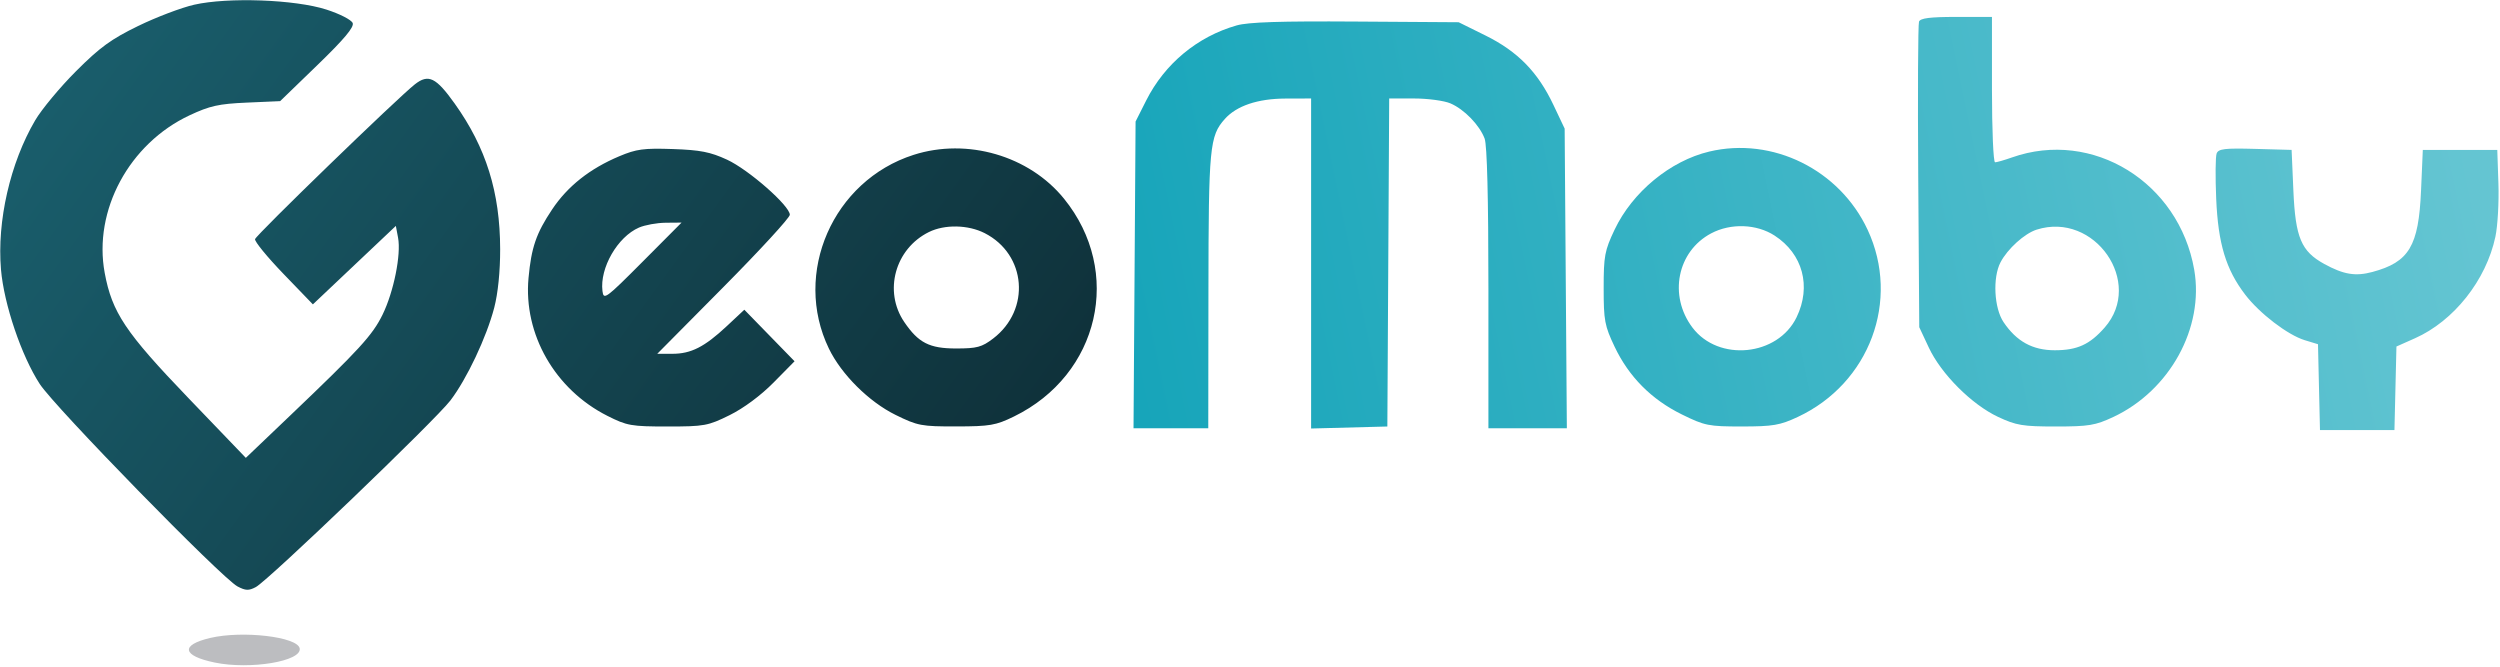
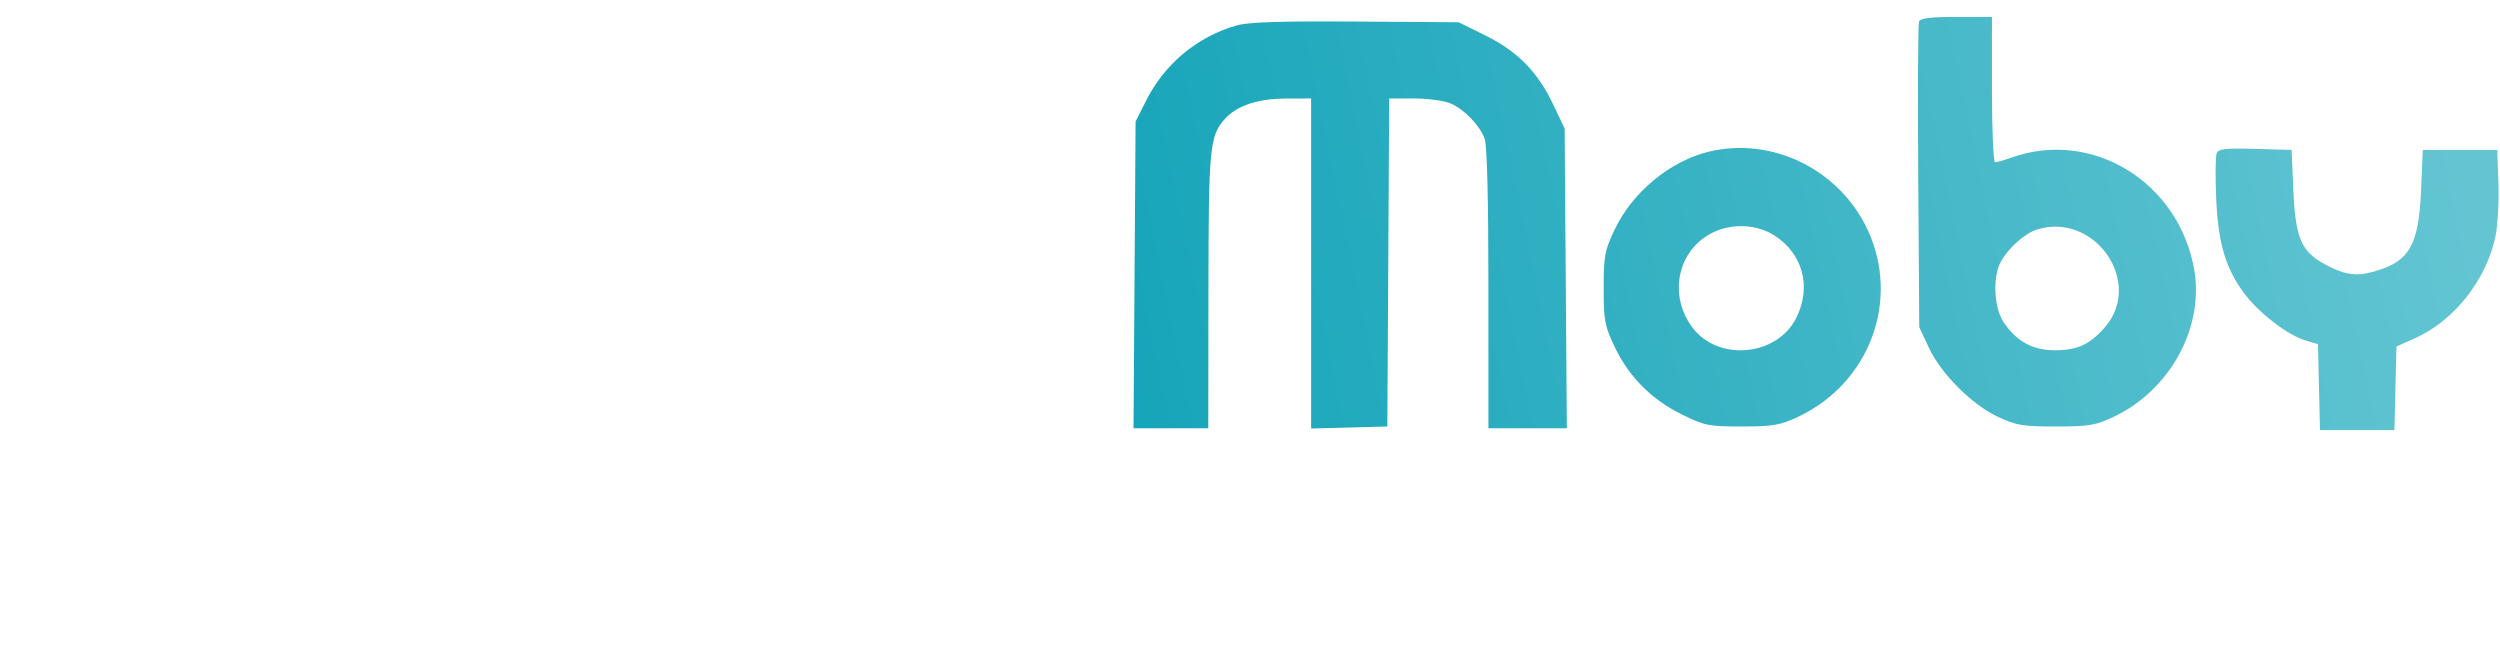
<svg xmlns="http://www.w3.org/2000/svg" width="705" height="188" viewBox="0 0 705 188" fill="none">
-   <path fill-rule="evenodd" clip-rule="evenodd" d="M59.311 179.892C50.803 181.888 51.346 184.927 60.552 186.838C70.542 188.912 85.2 186.469 84.513 182.844C83.893 179.574 68.405 177.76 59.311 179.892Z" fill="#BCBDC0" />
-   <path fill-rule="evenodd" clip-rule="evenodd" d="M54.74 1.334C51.168 2.146 44.065 4.844 38.955 7.33C31.343 11.033 28.179 13.335 21.448 20.069C16.93 24.589 11.739 30.833 9.912 33.945C2.874 45.936 -0.886 62.358 0.28 76.019C1.112 85.78 6.053 100.365 11.209 108.284C15.498 114.871 62.58 163.065 66.989 165.382C69.266 166.578 70.163 166.607 72.147 165.551C75.663 163.679 122.752 118.519 127.011 112.935C131.65 106.851 137.204 95.097 139.373 86.772C140.428 82.719 141.058 76.507 141.045 70.272C141.012 54.211 137.083 41.621 128.231 29.218C122.938 21.8 120.816 20.776 116.978 23.791C112.091 27.629 72.243 66.234 71.926 67.437C71.757 68.078 75.357 72.48 79.926 77.218L88.233 85.833L99.931 74.768L111.63 63.704L112.258 67.055C113.146 71.79 111.03 82.29 107.895 88.703C105.051 94.521 101.368 98.544 81.777 117.233L69.322 129.116L53.076 112.194C35.349 93.73 31.594 88.11 29.525 76.948C26.265 59.363 36.432 40.49 53.459 32.517C59.185 29.836 61.684 29.282 69.615 28.934L78.997 28.522L89.538 18.32C97.054 11.045 99.902 7.654 99.459 6.501C99.114 5.602 95.823 3.914 92.036 2.696C83.2 -0.147 64.294 -0.837 54.74 1.334ZM174.642 44.062C166.297 47.581 160.077 52.505 155.701 59.058C151.209 65.784 149.833 69.782 149.041 78.406C147.586 94.252 156.488 109.805 171.287 117.272C176.821 120.064 177.996 120.272 188.254 120.272C198.637 120.272 199.65 120.087 205.754 117.071C209.71 115.117 214.537 111.536 218.15 107.874L224.066 101.877L216.983 94.61L209.9 87.342L204.974 91.95C198.675 97.842 194.879 99.772 189.59 99.772H185.347L204.04 80.914C214.321 70.542 222.733 61.385 222.733 60.566C222.733 58.033 211.105 47.833 205.014 45.023C200.309 42.852 197.465 42.296 189.733 42.031C181.545 41.75 179.461 42.031 174.642 44.062ZM257.642 43.668C234.876 50.952 223.462 77.055 233.75 98.307C237.272 105.582 245.033 113.302 252.54 116.998C258.788 120.074 259.828 120.271 269.712 120.253C279.16 120.237 280.814 119.952 285.925 117.458C310.067 105.681 316.749 76.62 300.049 56.027C290.229 43.917 272.769 38.828 257.642 43.668ZM180.183 64.179C174.138 66.812 169.098 75.577 169.894 82.071C170.216 84.696 170.781 84.284 181.216 73.803L192.199 62.772L187.716 62.811C185.25 62.833 181.861 63.448 180.183 64.179ZM261.956 65.433C252.391 70.147 249.106 82.149 255.007 90.818C259.006 96.692 262.106 98.272 269.634 98.272C275.492 98.272 276.876 97.9 280.062 95.47C290.713 87.346 289.463 71.756 277.678 65.744C273.016 63.366 266.415 63.235 261.956 65.433Z" fill="url(#paint0_linear_2139_1510)" />
  <path fill-rule="evenodd" clip-rule="evenodd" d="M541.16 6.101C540.88 6.832 540.781 26.52 540.942 49.851L541.233 92.272L543.936 98.04C547.418 105.47 556.035 114.087 563.465 117.569C568.585 119.968 570.412 120.272 579.733 120.272C589.032 120.272 590.887 119.965 595.951 117.592C611.889 110.122 621.617 92.413 618.769 76.057C614.473 51.387 590.109 36.377 567.377 44.397C565.235 45.153 563.088 45.772 562.607 45.772C562.126 45.772 561.733 36.547 561.733 25.272V4.772H551.702C544.281 4.772 541.538 5.118 541.16 6.101ZM348.733 7.169C337.656 10.335 328.461 17.963 323.233 28.326L320.233 34.272L319.943 77.522L319.653 120.772H330.193H340.733L340.777 82.022C340.823 41.398 341.111 38.375 345.388 33.565C348.703 29.837 354.684 27.818 362.483 27.794L369.733 27.772V74.306V120.84L380.483 120.556L391.233 120.272L391.493 74.022L391.753 27.772H398.775C402.637 27.772 407.245 28.392 409.015 29.149C412.907 30.814 417.222 35.256 418.669 39.087C419.355 40.903 419.733 55.906 419.733 81.337V120.772H430.792H441.851L441.542 78.522L441.233 36.272L438.068 29.592C433.666 20.299 427.995 14.505 418.897 10.007L411.344 6.272L382.289 6.077C361.096 5.935 352.015 6.231 348.733 7.169ZM482.014 42.742C471.017 45.355 460.341 54.162 455.315 64.769C452.511 70.685 452.233 72.175 452.233 81.272C452.233 90.375 452.51 91.855 455.32 97.772C459.344 106.247 465.692 112.642 474.274 116.867C480.751 120.056 481.828 120.272 491.212 120.267C499.992 120.262 501.946 119.928 506.986 117.571C527.217 108.108 535.95 84.701 526.672 64.805C518.76 47.839 499.858 38.501 482.014 42.742ZM625.091 43.281C624.758 44.15 624.702 49.904 624.968 56.067C625.513 68.711 627.697 75.947 633.112 83.046C637.18 88.381 645.132 94.467 649.953 95.937L653.674 97.071L653.953 109.171L654.233 121.272H664.733H675.233L675.515 109.495L675.797 97.719L681.015 95.396C691.986 90.512 701.08 79.037 703.7 66.772C704.347 63.747 704.731 56.997 704.554 51.772L704.233 42.272H693.733H683.233L682.733 53.772C682.052 69.428 679.371 73.907 669.011 76.697C664.237 77.983 660.894 77.425 655.434 74.431C648.938 70.87 647.308 66.999 646.733 53.772L646.233 42.272L635.965 41.987C627.355 41.748 625.599 41.957 625.091 43.281ZM482.563 65.799C472.96 70.872 470.474 83.366 477.275 92.381C484.615 102.113 501.319 100.457 506.637 89.47C510.857 80.752 508.393 71.592 500.441 66.436C495.362 63.143 488.083 62.883 482.563 65.799ZM574.337 64.759C570.921 65.842 566.128 70.174 564.144 73.972C561.89 78.287 562.329 86.876 565.007 90.85C568.669 96.285 573.197 98.772 579.431 98.772C585.78 98.772 589.295 97.173 593.517 92.365C604.657 79.678 590.689 59.573 574.337 64.759Z" fill="url(#paint1_linear_2139_1510)" />
  <defs>
    <linearGradient id="paint0_linear_2139_1510" x1="35" y1="-5.39229e-06" x2="262.5" y2="165" gradientUnits="userSpaceOnUse">
      <stop stop-color="#195D6B" />
      <stop offset="1" stop-color="#0F313A" />
    </linearGradient>
    <linearGradient id="paint1_linear_2139_1510" x1="312.5" y1="121" x2="696" y2="41.5" gradientUnits="userSpaceOnUse">
      <stop stop-color="#15A4B9" />
      <stop offset="1" stop-color="#64C5D2" />
    </linearGradient>
  </defs>
</svg>